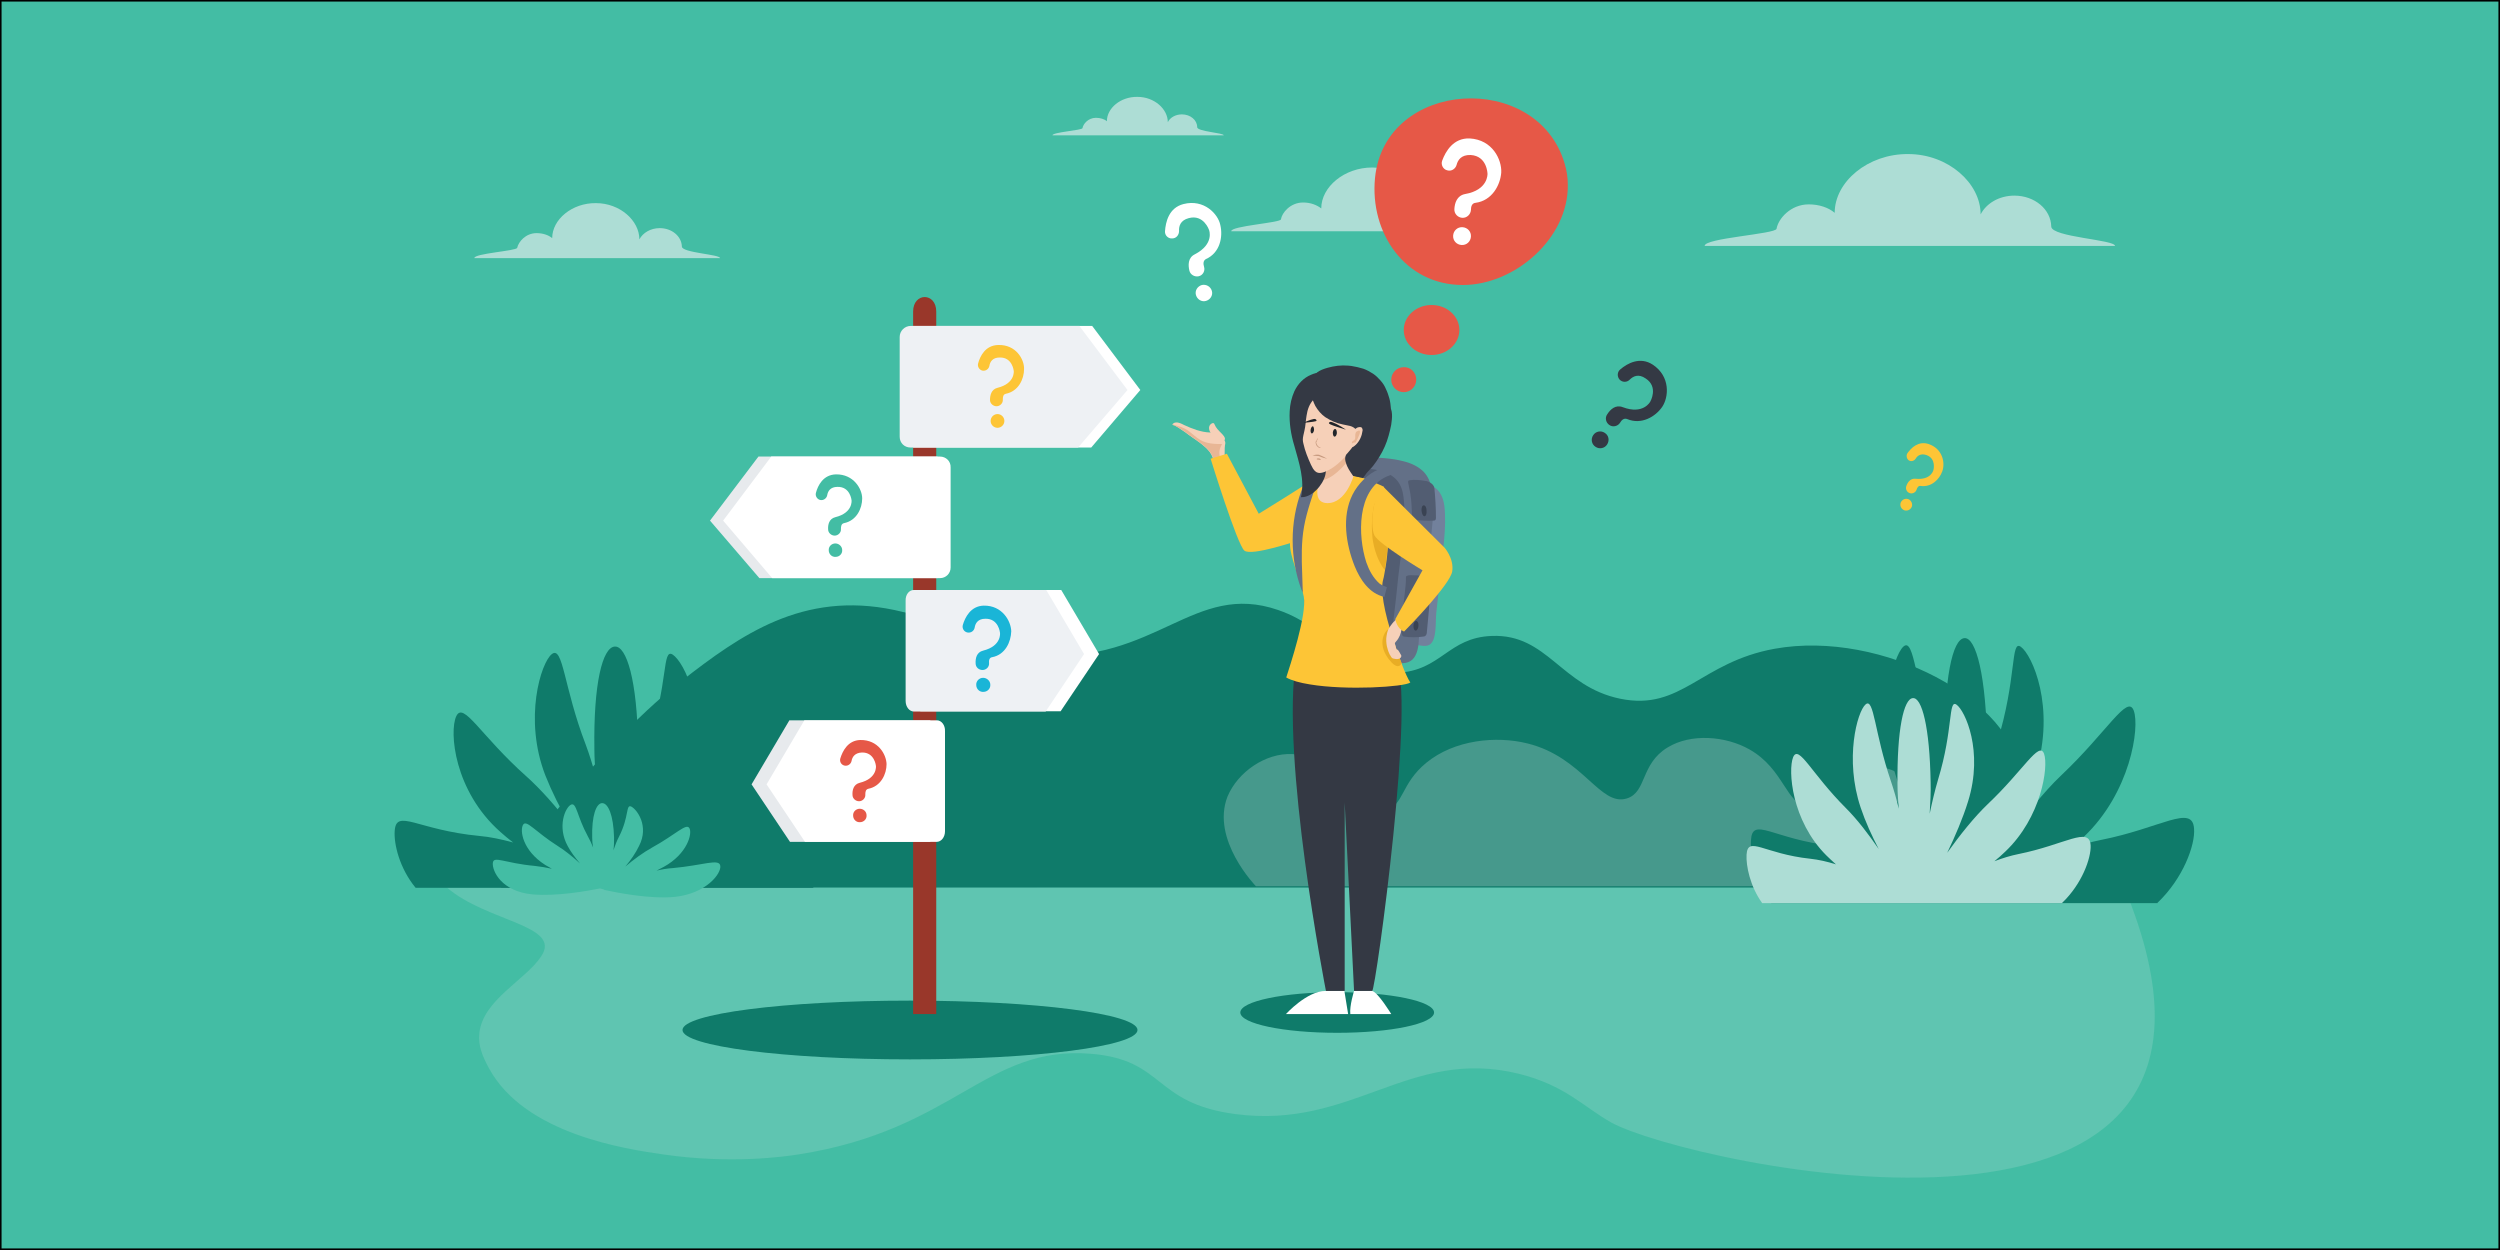
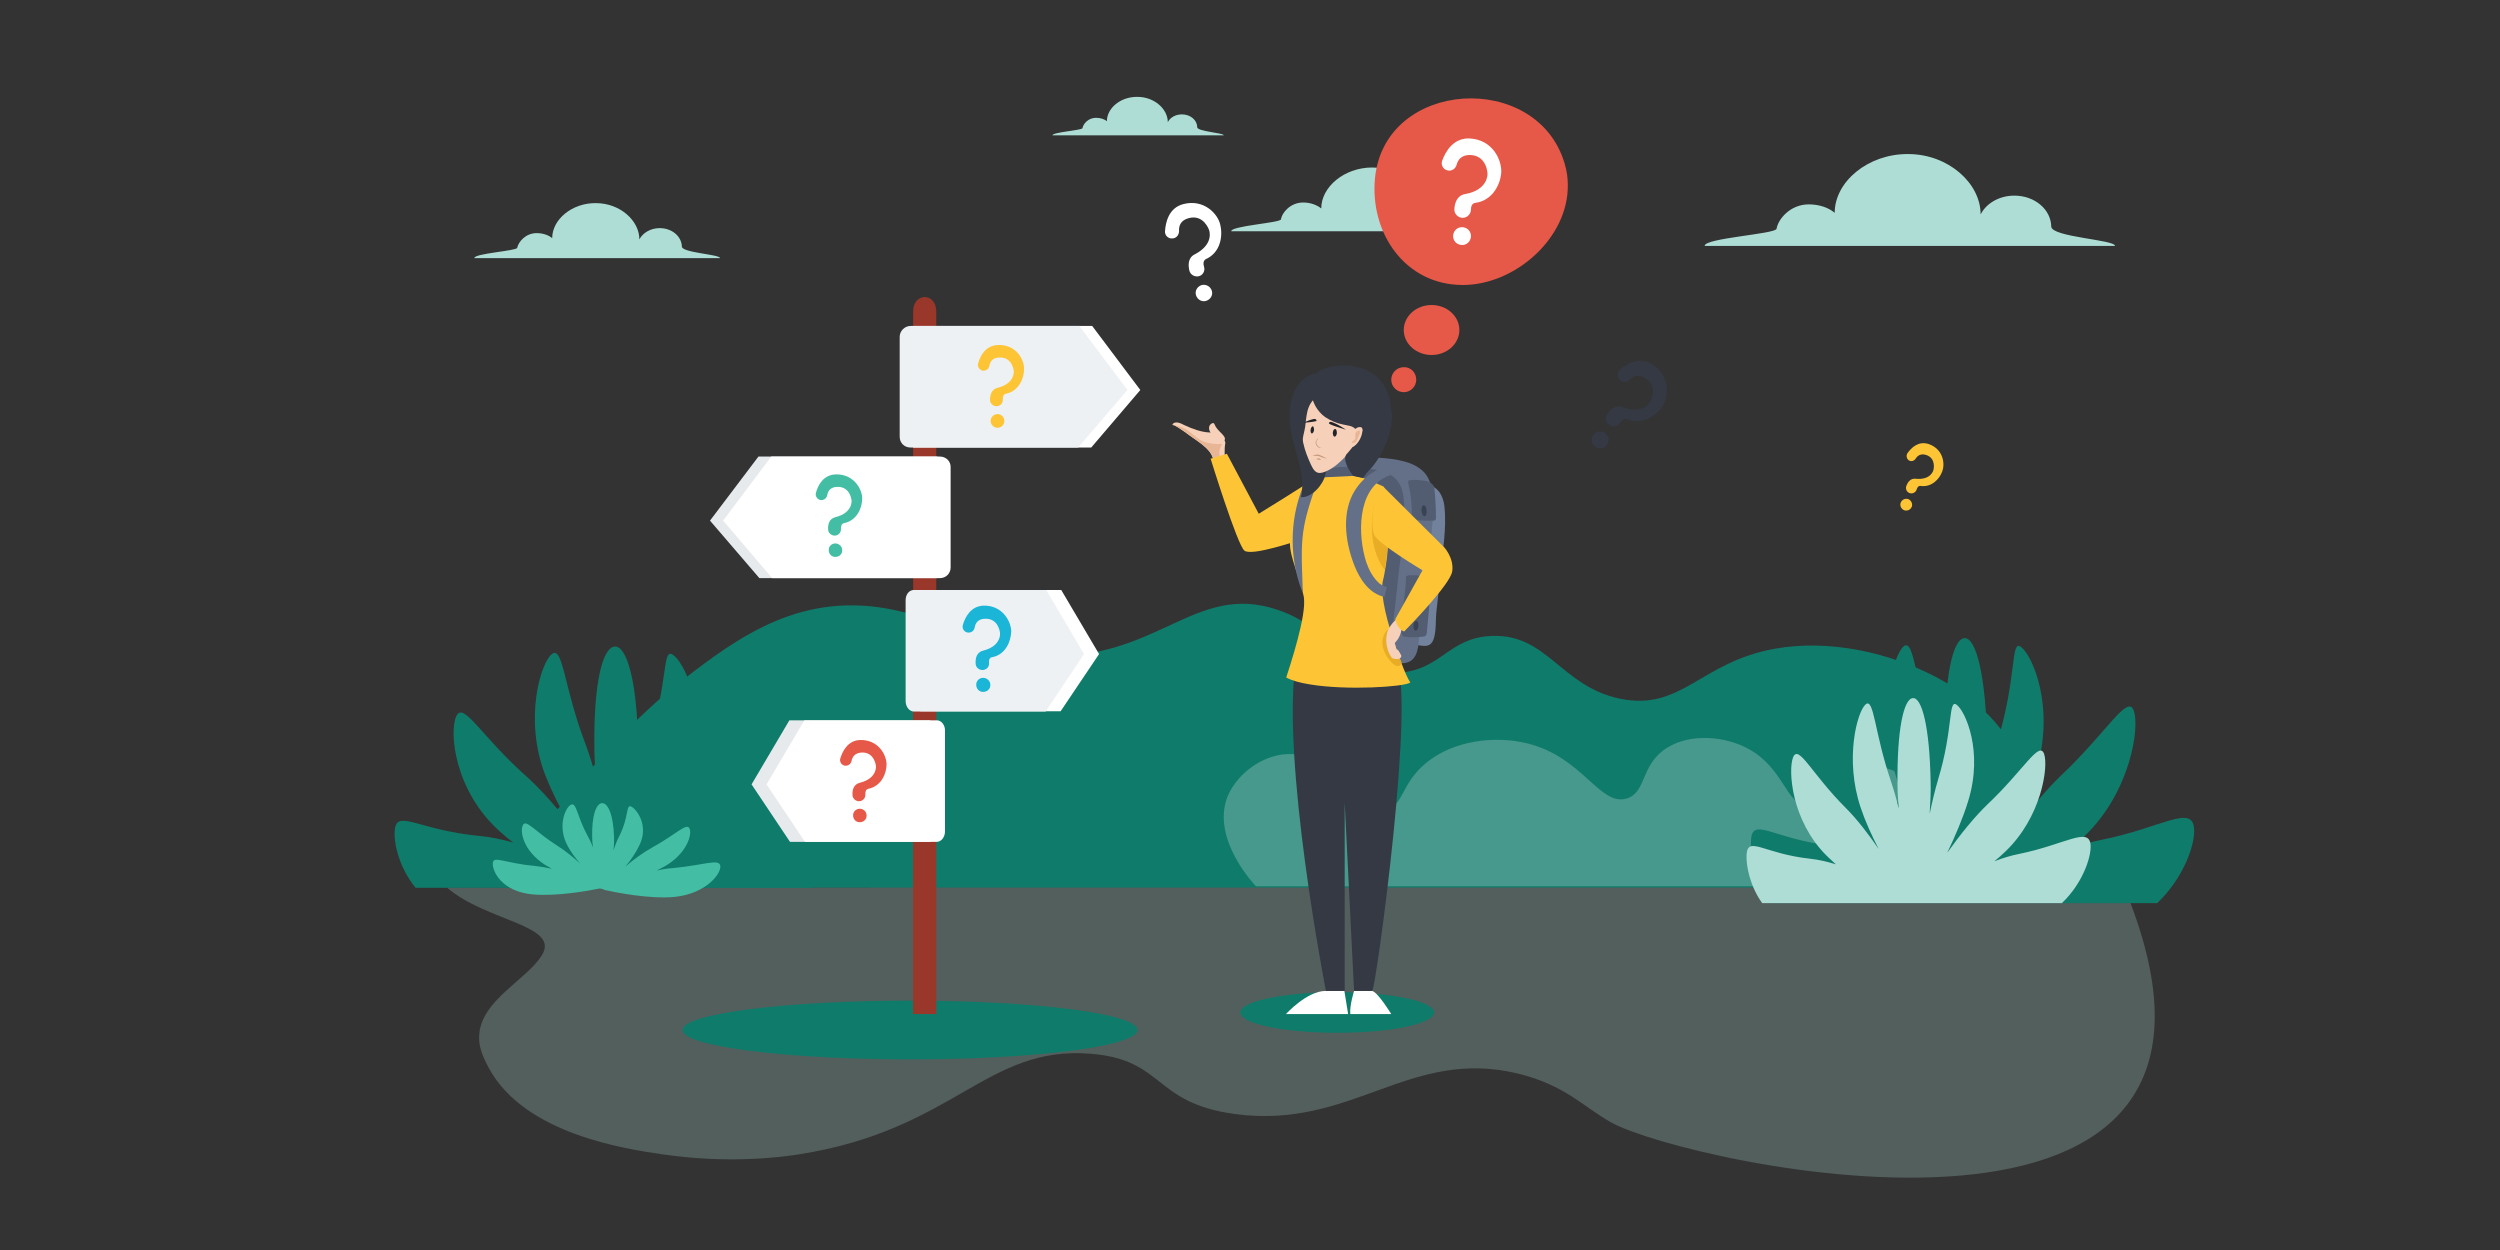
<svg xmlns="http://www.w3.org/2000/svg" version="1.1" id="Layer_1" x="0px" y="0px" viewBox="0 0 800 400" style="enable-background:new 0 0 800 400;" xml:space="preserve">
  <rect x="0" y="0" width="800" height="400" fill="#333333" stroke="none" />
  <style type="text/css">
	.st0{fill:#43BDA4;stroke:#000000;stroke-miterlimit:10;}
	.st1{opacity:0.26;fill:#ADDDD5;}
	.st2{fill:#0F7B6A;}
	.st3{fill:#ADDDD5;}
	.st4{opacity:0.23;fill:#FFFFFF;}
	.st5{fill:#43BDA4;}
	.st6{fill:#72819C;}
	.st7{fill:#637087;}
	.st8{fill:#525D72;}
	.st9{fill:#3A4353;}
	.st10{fill:#FFFFFF;}
	.st11{fill:#343944;}
	.st12{fill:#F6D0B8;}
	.st13{fill:#E8B695;}
	.st14{fill:#FDC536;}
	.st15{fill:#E8AD25;}
	.st16{fill:#21252A;}
	.st17{fill:#C79A7F;}
	.st18{fill:#E65847;}
	.st19{fill:#99372A;}
	.st20{fill:#EEF1F4;}
	.st21{fill:#E7EAED;}
	.st22{fill:#1AB5D7;}
</style>
-   <rect class="st0" width="800" height="400" />
  <path class="st1" d="M143,284c12.7,11,36.9,12,30.2,22c-5,7.6-18.6,13.9-19.8,24.5c-0.5,4.2,1.1,7.7,3.1,11.4  c11.5,21.1,43.9,25.8,55.6,27.5c21.9,3.2,39,0.7,43.5,0c49.9-7.8,59.9-34.9,93.4-32.2c23.9,1.9,19.8,15.8,46.3,19.3  c37.5,5,55.6-21.5,90.7-12.9c14.9,3.7,20.7,10.6,29.6,15.6c23.6,13.1,219.7,57.4,164-75.6l-30.8,0L143,284z" />
  <path class="st2" d="M160.3,284c0.1,0,0.2,0,0.3,0c153.8,0,307.6,0,461.4,0c24.5-17.8,24.6-32,24.4-35.6  c-1.5-24.1-44.1-47-78.5-40.8c-23.8,4.3-29.8,20-49.4,16c-19-3.9-23.3-20.8-41.1-20.1c-14.1,0.5-16.2,11.2-30.4,11.8  c-16.8,0.7-20-13.9-38-20.1c-27-9.3-38.8,17-76.6,14.6c-20.7-1.3-22.5-9.6-46.2-14.6c-29.4-6.2-49.3,8.1-68,22.6  C187.5,241.6,160.3,284,160.3,284z" />
  <path class="st3" d="M587.1,68.1c-2-1.7-5-2.7-8.3-2.7c-5.9,0-9.8,4.7-10.3,7.8c-0.3,1.7-23.3,3-23,5.5h131.3  c0.1-2-20.3-2.8-20.4-6.2c-0.1-5.5-5.3-9.9-11.8-9.9c-4.9,0-9,2.5-10.8,6c0-10-10.4-19.3-23.2-19.3  C597.7,49.2,587.1,58.2,587.1,68.1z" />
  <path class="st4" d="M401.9,283.6h124.3h83.1c9.6-7.8,11.7-20.9,6-29.5c-4.8-7.2-14.6-10.6-21.9-8.4c-8.6,2.7-9.2,12-15.1,12  c-6.6,0.1-7.3-11.6-18.5-17.9c-7.6-4.3-18.7-5.2-26.2-0.6c-8.7,5.3-6.6,14.3-13,16.3c-8.6,2.7-14-13.2-31.8-17.6  c-10-2.5-23.4-1.2-32.4,6.2c-8.2,6.7-7.2,13.8-13,15.1c-9.7,2.1-15.4-17.3-29.9-17.9c-8.5-0.4-17.4,5.7-20.7,13.6  C387.4,268.7,401.9,283.6,401.9,283.6z" />
  <ellipse class="st2" cx="291.2" cy="329.6" rx="72.8" ry="9.4" />
  <ellipse class="st2" cx="427.9" cy="324" rx="31" ry="6.5" />
  <path class="st3" d="M176.7,76.2c-1.2-1-3-1.6-5-1.6c-3.5,0-5.8,2.8-6.2,4.7c-0.2,1-13.9,1.8-13.7,3.3h78.6  c0.1-1.2-12.2-1.7-12.2-3.7c-0.1-3.3-3.2-5.9-7.1-5.9c-2.9,0-5.4,1.5-6.5,3.6c0-6-6.2-11.6-13.9-11.6  C183.1,64.9,176.7,70.2,176.7,76.2z" />
  <path class="st3" d="M422.8,66.7c-1.4-1.1-3.4-1.9-5.8-1.9c-4.1,0-6.8,3.3-7.1,5.4c-0.2,1.1-16.1,2.1-15.9,3.8h91  c0.1-1.4-14.1-1.9-14.1-4.3c-0.1-3.8-3.7-6.8-8.2-6.8c-3.4,0-6.3,1.7-7.5,4.1c0-6.9-7.2-13.4-16.1-13.4S422.8,59.8,422.8,66.7z" />
  <path class="st3" d="M354.2,38.8c-0.8-0.7-2.1-1.1-3.5-1.1c-2.5,0-4.1,2-4.3,3.3c-0.1,0.7-9.7,1.3-9.6,2.3h54.8  c0-0.8-8.5-1.2-8.5-2.6c0-2.3-2.2-4.1-4.9-4.1c-2,0-3.8,1-4.5,2.5c0-4.2-4.3-8.1-9.7-8.1C358.6,30.9,354.2,34.6,354.2,38.8z" />
  <path class="st2" d="M690.4,288.9c8.2-7.8,12.1-18.5,11.7-23.7c-0.5-8-10.6-0.2-29.9,3.6c-3.2,0.6-6.6,1.7-10,3  c1.6-1.3,3.1-2.6,4.6-4c14.9-14.1,18-35,16-40.4c-2-5.4-8.4,6.7-23.3,20.8c-5.7,5.4-11.6,13-16.7,20.2c3.3-6.7,6.5-14.2,8.7-21.4  c6.4-20.9-1.3-37.5-4.8-40c-3.4-2.5-1.2,10-7.7,30.9c-1.3,4.4-2.5,9.2-3.5,14.2c0.3-4.5,0.5-8.9,0.4-13.1  c-0.3-22.9-3.6-35.1-7.3-34.8c-3.8,0.3-6.6,13-6.3,35.9c0,3.2,0.2,6.5,0.5,9.9c-1-4-2-7.9-3.2-11.4c-6.8-20-7-34.8-10.5-31.7  c-3.4,3-8.8,22.7-2,42.7c2,5.8,4.7,11.7,7.6,17.2c-4.2-6.2-8.9-12.3-13.5-16.9c-14.3-14.3-19.6-26.5-21.8-21.1  c-2.2,5.4-0.6,26.2,13.7,40.6c1.3,1.3,2.6,2.5,4,3.7c-3.6-1.1-7.1-2-10.5-2.4c-19.3-2.1-25.9-9.7-26.3-1.7c-0.3,4.5,1.4,13.1,6.5,20  H690.4z" />
  <path class="st3" d="M659.9,288.9c6.3-6,9.3-14.3,9.1-18.4c-0.4-6.2-8.2-0.2-23.1,2.8c-2.5,0.5-5.1,1.3-7.7,2.3c1.2-1,2.4-2,3.5-3.1  c11.5-10.9,13.9-27.1,12.4-31.3c-1.6-4.2-6.5,5.2-18,16.1c-4.4,4.2-9,10-13,15.6c2.5-5.2,5-11,6.7-16.5c5-16.1-1-29-3.7-30.9  c-2.7-1.9-1,7.8-5.9,23.9c-1,3.4-1.9,7.1-2.7,11c0.2-3.5,0.4-6.9,0.3-10.1c-0.3-17.7-2.8-27.2-5.7-26.9c-2.9,0.2-5.1,10-4.9,27.8  c0,2.5,0.2,5,0.4,7.6c-0.7-3.1-1.6-6.1-2.5-8.8c-5.3-15.5-5.4-26.9-8.1-24.6c-2.7,2.3-6.8,17.5-1.6,33c1.5,4.5,3.6,9.1,5.8,13.3  c-3.3-4.8-6.9-9.5-10.5-13.1c-11.1-11.1-15.1-20.5-16.9-16.3c-1.7,4.2-0.5,20.3,10.6,31.4c1,1,2,1.9,3.1,2.9  c-2.8-0.9-5.5-1.5-8.2-1.8c-14.9-1.6-20-7.5-20.4-1.3c-0.2,3.5,1.1,10.1,5,15.5H659.9z" />
  <path class="st2" d="M260.1,284.1c8.4-7.1,12.4-16.9,12.1-21.6c-0.5-7.3-10.9-0.2-30.7,3.2c-3.3,0.6-6.8,1.5-10.2,2.8  c1.6-1.2,3.2-2.4,4.7-3.6c15.3-12.8,18.5-31.9,16.4-36.8c-2.1-4.9-8.6,6.1-23.9,18.9c-5.9,4.9-12,11.8-17.2,18.4  c3.3-6.1,6.7-12.9,8.9-19.5c6.6-19-1.4-34.1-4.9-36.4c-3.5-2.3-1.3,9.1-7.9,28.1c-1.4,4-2.6,8.4-3.6,12.9c0.3-4.1,0.5-8.1,0.4-11.9  c-0.3-20.9-3.7-32-7.5-31.7c-3.9,0.3-6.8,11.8-6.5,32.7c0,2.9,0.2,5.9,0.5,9c-1-3.6-2.1-7.2-3.3-10.4c-7-18.2-7.2-31.7-10.8-28.9  c-3.5,2.7-9.1,20.7-2.1,38.8c2.1,5.3,4.8,10.7,7.8,15.7c-4.3-5.6-9.2-11.2-13.9-15.4c-14.7-13.1-20.1-24.1-22.4-19.2  c-2.3,4.9-0.7,23.9,14.1,37c1.3,1.2,2.7,2.3,4.1,3.4c-3.7-1-7.3-1.8-10.8-2.1c-19.9-1.9-26.6-8.9-27.1-1.6  c-0.3,4.1,1.5,11.9,6.7,18.2H260.1z" />
  <path class="st5" d="M230.5,277.1c-0.3-2.5-5.4-0.2-15.3,0.7c-1.7,0.1-3.4,0.4-5.1,0.8c0.8-0.4,1.6-0.8,2.3-1.2  c7.6-4.2,9.2-10.7,8.2-12.4c-1-1.7-4.3,2-11.9,6.2c-2.9,1.6-6,3.9-8.6,6.1c1.7-2,3.3-4.3,4.4-6.6c3.3-6.4-0.7-11.7-2.5-12.6  c-1.8-0.8-0.6,3.1-3.9,9.6c-0.7,1.3-1.3,2.9-1.8,4.4c0.2-1.4,0.2-2.8,0.2-4.1c-0.2-7.2-1.9-11-3.8-11c-1.9,0-3.4,4-3.2,11.1  c0,1,0.1,2.1,0.3,3.1c-0.5-1.3-1.1-2.5-1.7-3.6c-3.5-6.4-3.6-11-5.4-10.1c-1.8,0.9-4.5,7-1,13.3c1,1.9,2.4,3.7,3.9,5.5  c-2.2-2-4.6-4-7-5.5c-7.4-4.7-10.1-8.6-11.2-6.9c-1.1,1.7-0.3,8.2,7.1,12.9c0.7,0.4,1.4,0.8,2.1,1.2c-1.8-0.4-3.7-0.7-5.4-0.9  c-9.9-0.9-13.3-3.4-13.5-0.9c-0.2,2.5,2.7,9,12.6,10c7.8,0.7,17.7-1.1,21.7-1.9c0.7,0.2,1.2,0.3,1.4,0.4c0,0,0,0.1,0,0.1s0,0,0,0  c0.1,0,0.2,0.1,0.2,0.1s0,0-0.1-0.1c3.3,0.7,14.2,3,22.5,2.2C226,285.9,230.8,279.6,230.5,277.1z M194.1,283.7c0,0,0.1,0,0.1,0  C194.2,283.7,194.1,283.7,194.1,283.7C194.1,283.7,194.1,283.7,194.1,283.7z M193.2,283.9c0,0.1,0,0.1,0.1,0.2c0,0,0,0,0,0  c0,0-0.1-0.1-0.1-0.2C193.1,283.9,193.2,283.9,193.2,283.9z" />
  <g>
    <g>
      <g>
        <g>
          <path class="st6" d="M456.8,154.9c1.5,0.5,2.9,1.3,3.9,2.7c0.8,1.2,1.3,2.7,1.5,4.3c0.8,7.1-0.6,14.8-1.3,21.8      c-0.4,4.2-0.8,8.3-1.3,12.5c-0.3,2.7,0.3,8.9-2.3,10.2c-1.2,0.6-2.9,0.1-4.1,0c-2.1-0.2-4.2-0.3-6.2-0.5c-2.4-0.2-4.9,0-6.7-2.3      c-1-1.2-1.4-2.9-1.7-4.6c-2.5-12.5-0.4-25.2,0.8-37.8c0.1-1.4,0.3-2.9,1-4.1c2.2-3.8,6.6-3.7,9.8-3.3      C452.1,154.1,454.6,154.1,456.8,154.9z" />
          <path class="st7" d="M449.1,147.6c2.5,0.6,4.8,1.7,6.5,3.4c1.4,1.5,2.2,3.4,2.5,5.4c1.5,8.8-0.8,18.4-1.8,27.2      c-0.6,5.2-1.3,10.4-2,15.6c-0.5,3.4,0.7,11.1-3.7,12.7c-1.9,0.7-4.8,0.1-6.8,0c-3.5-0.2-6.9-0.5-10.4-0.7      c-3.9-0.3-8.1-0.1-11.1-3c-1.6-1.5-2.4-3.7-3-5.8c-4.3-15.6-1.1-31.4,0.7-47.1c0.2-1.8,0.4-3.7,1.5-5.1c3.5-4.7,10.9-4.5,16.2-4      C441.2,146.5,445.4,146.6,449.1,147.6z" />
          <path class="st8" d="M457.6,154.4c0.7,0.4,1.3,1,1.4,1.8c0.3,3.1,0.5,6.3,0.5,9.4c0,0.3,0,0.6-0.2,0.8c-0.2,0.2-0.4,0.2-0.6,0.2      c-2.1,0.1-4.2,0-6.3-0.3c-0.2,0-0.4-0.1-0.5-0.2c-0.1-0.1-0.1-0.4-0.1-0.5c0-2.6-0.1-5.2-0.5-7.7c-0.2-1.2-0.5-2.3-0.7-3.5      c0-0.1,0-0.2,0-0.4c0.1-0.2,0.2-0.3,0.4-0.3c1.5-0.3,3.5-0.1,5.1,0.2C456.5,153.9,457.1,154.1,457.6,154.4z" />
          <path class="st9" d="M456.5,163.4c0.1,1-0.2,1.8-0.7,1.8c-0.4,0-0.8-0.7-0.9-1.7c-0.1-1,0.2-1.8,0.7-1.8      C456.1,161.7,456.5,162.4,456.5,163.4z" />
          <path class="st8" d="M456.8,185c0.7,0.5,1.1,1.4,1,2.8c-0.3,4.8-0.7,9.6-1.2,14.4c0,0.4-0.1,0.9-0.4,1.2      c-0.2,0.2-0.4,0.3-0.7,0.3c-2.1,0.3-4.3,0.3-6.3,0c-1.7-0.3-0.2-7.8-0.2-8.9c0.2-3.3,0.9-6.6,0.9-9.9c0-0.2,0-0.4,0.1-0.5      c0.2-0.2,0.6-0.2,0.8-0.3c0.6-0.1,1.3,0,1.9,0C453.9,184.1,455.7,184.2,456.8,185z" />
          <path class="st9" d="M453.9,200.2c0,0.8-0.4,1.6-0.9,1.6c-0.4,0-0.7-0.6-0.7-1.5c0-0.8,0.4-1.6,0.9-1.6      C453.6,198.7,454,199.3,453.9,200.2z" />
          <path class="st8" d="M442.2,150.8c1.9,0.6,3.7,1.5,5,3.1c1.1,1.4,1.7,3.2,1.9,5c1.1,8.2-0.7,17.1-1.6,25.2      c-0.5,4.8-1,9.6-1.6,14.4c-0.4,3.1,0.5,10.3-2.9,11.8c-1.5,0.7-3.7,0.1-5.3,0c-2.7-0.2-5.4-0.4-8-0.6c-3-0.2-6.3-0.1-8.6-2.7      c-1.3-1.4-1.8-3.4-2.3-5.3c-3.3-14.4-0.7-29.1,0.8-43.6c0.2-1.7,0.4-3.4,1.2-4.7c2.8-4.3,8.4-4.2,12.6-3.8      C436,149.8,439.3,149.9,442.2,150.8z" />
        </g>
        <g>
          <path class="st10" d="M431.4,324.5h-19.9c0,0,6.7-7.4,12.7-7.4h6L431.4,324.5z" />
          <path class="st10" d="M445.2,324.5h-13.1c-0.3-2.6,1.2-7.4,1.2-7.4h5.8C441,317.6,445.2,324.5,445.2,324.5z" />
          <path class="st11" d="M439.1,317.1h-5.8l-3-60.3v60.3h-6c0,0-14.7-75-9.5-106.2l23.8,0.5l7.8,0.2      C453.6,219.3,440.2,317.1,439.1,317.1z" />
          <g>
            <path class="st12" d="M392,142.4c-0.1,0.6-0.1,1.3-0.1,1.9c0,0.7,0,1.4-0.1,2.1c-0.3,0.1-0.7,0.3-1.2,0.5       c-0.9,0.3-1.9,0.5-2.2,0.1c-0.2-0.2-0.3-0.5-0.4-0.7c-0.4-1.2-1.2-2.1-2.1-3c-1.8-1.7-4-3-6-4.5c-0.3-0.3-0.7-0.5-1.1-0.8       c-0.6-0.4-1.2-0.8-1.8-1.2c-0.3-0.2-0.6-0.3-0.9-0.5c-0.2-0.2-0.6-0.2-0.8-0.3c0,0-0.1,0-0.1-0.1c0,0,0-0.1,0-0.1c0,0,0,0,0,0       c0.2-0.4,0.7-0.6,1.1-0.6c0.9-0.1,1.8,0.4,2.6,0.8c2.6,1.2,5.4,2.3,8.3,2.4c1.4,0.1,3.1,0,4,1.1c0.4,0.4,0.6,1,0.7,1.5       C392.2,141.6,392.1,142,392,142.4z" />
            <path class="st13" d="M390.5,146.4c0.1,0.2,0.1,0.3,0.2,0.5c-0.9,0.3-1.9,0.5-2.2,0.1c-0.2-0.2-0.3-0.5-0.4-0.7       c-0.4-1.2-1.2-2.1-2.1-3c-1.8-1.7-4-3-6-4.5c-0.3-0.3-0.7-0.5-1.1-0.8c-0.6-0.4-1.2-0.8-1.8-1.2c-0.3-0.2-0.6-0.3-0.9-0.5       c-0.2-0.2-0.6-0.2-0.8-0.3c0,0-0.1,0-0.1-0.1c0,0,0-0.1,0-0.1c0,0,0,0,0,0c0,0,0,0,0,0c1.2,0.5,2.6,0.7,3.7,1.3       c0.6,0.3,1.1,0.6,1.6,1c1.2,0.9,2.2,1.9,3.5,2.7c2.1,1.2,4.6,1.3,7,1.3C390.2,143.4,389.9,145.1,390.5,146.4z" />
            <path class="st12" d="M388.7,135.9c-0.1-0.2-0.2-0.5-0.4-0.5c-0.1,0-0.2,0-0.3,0c-0.6,0.2-1,0.7-1.1,1.3       c-0.1,0.8,0.3,1.7,0.9,2.3c0.4,0.5,1,1.1,1.6,1.3c0.2,0.1,0.3,0.1,0.5,0.2c0.6,0.3,1,0.4,1.8,0.3c0.1,0,0.2-0.1,0.2-0.1       c0.4-0.6-0.7-1.7-1.1-2.1C389.9,137.7,389.1,136.9,388.7,135.9z" />
            <path class="st14" d="M419.7,153.8l-4.1,19.1c0,0-15.1,5.2-17.4,3.3c-2.3-1.9-10.8-29.4-10.8-29.4l0.9-0.3l4.3-1.3l10.2,19.2       l7.9-4.9L419.7,153.8z" />
          </g>
          <path class="st14" d="M451.3,218.4c-1.8,1.4-20.3,2.6-32.2,0.6c-3.1-0.5-5.7-1.2-7.5-2.2c1.1-3.5,6.7-20.2,5.6-25.9      c-1.1-5.8-4.6-12.8-4.4-17.2c0.2-4.4,7.2-20.8,7.2-20.8l0.5,0l12.3-0.6l0.4,0l2.9,0.6c0,0,0.1,0,0.2,0.1      c0.9,0.4,5.6,2.2,6.4,2.7c0.6,0.5,2,7.8,1.5,17.5c-0.1,2.9-0.4,6.1-1,9.3c-0.2,1-0.3,2-0.6,3c-0.3,1.1-0.4,2.7-0.2,4.6      c0,0,0,0.1,0,0.1c0.3,3.2,1.2,7.1,2.4,11.1c1.1,3.9,2.5,7.8,3.7,11C449.6,215.2,450.6,217.4,451.3,218.4z" />
          <path class="st15" d="M448.5,212.2L448.5,212.2c-0.1,0.3-0.3,0.6-0.6,0.8c-0.8,0.5-1.8-0.2-2.5-0.9c-1.5-1.6-2.8-3.6-3-5.8      c-0.1-1,0-2,0.4-3c0.3-0.7,0.8-1.7,1.6-2c0.1-0.1,0.3-0.1,0.4-0.1C445.9,205.2,447.2,209.1,448.5,212.2z" />
          <path class="st15" d="M444.1,173.1c-0.1,2.9-0.4,6.1-1,9.3c-2.2-2.9-3.4-6.5-3.9-10.2c-0.1-1.2-0.2-2.4-0.2-3.6      c0-2.1,0.2-4.3,0.6-6.4c0.1-0.7,0.4-1.2,0.7-1.9c0.2-0.4,0.4-0.8,0.6-1.2c0.1-0.2,0.3-0.4,0.5-0.5c0.1-0.1,0.4-0.3,0.4-0.4      c-1.4,3.9,0,8.2,1.4,12.1C443.5,171.3,443.8,172.2,444.1,173.1z" />
          <path class="st7" d="M416.9,189.8c-0.1-2.1-0.1-4.1-0.2-6.2c-0.2-4.9-0.3-10.1,0.6-15.1c0.9-5.1,2.8-10,4.3-14.9      c0.1-0.4,0.2-0.9-0.1-1.2c-0.2-0.1-0.4-0.1-0.7-0.1c-0.9,0.1-2.2,0.6-2.8,1.3c-0.3,0.4-0.5,0.9-0.7,1.4      c-0.3,0.6-0.5,1.3-0.8,1.9c-3.8,10.2-3.8,21.7,0,31.9C416.7,189.1,416.8,189.5,416.9,189.8z" />
          <g>
-             <path class="st12" d="M433.2,152.1c0,0-2.4,9-8.5,8.9c-4-0.1-3.4-4.3-2.5-7.2c0.5-1.5,1-2.7,1-2.7s1.7-1.8,1.4-4.2v0l0,0       l6.9-1.7c-0.1,0.6-0.1,1.3-0.1,2C431.8,149.4,432.7,151.9,433.2,152.1z" />
-             <path class="st13" d="M431.6,147.1c-0.4,0.5-0.8,1-1.1,1.4c-0.7,0.8-1.6,1.7-2.5,2.5c-1.7,1.5-3.7,2.7-5.7,2.8       c0.5-1.5,1-2.7,1-2.7s1.7-1.8,1.4-4.2c0,0,0,0,0,0l6.9-1.7C431.5,145.7,431.5,146.4,431.6,147.1z" />
            <g>
              <path class="st11" d="M414.2,125.2c-0.9,2-1.4,4.2-1.5,6.4c-0.2,3.7,0.4,7.5,1.5,11.1c1.5,5.4,3.4,11,2.1,16.4        c3.4,0.2,7-3.8,7.8-7.1c0.7-3.3,0.1-5.7-0.3-9c-0.3-2.2-1.5-4.6-1.5-6.8c0-1.1,0-2.2,0.1-3.3c0-0.4-0.1-0.7-0.1-1        c0-0.4,0.1-0.7,0.2-1.1c0.5-1.4,1.1-2.9,1.4-4.4c0.3-1.3,0.5-2.8,0.3-4.1c-0.1-0.9-0.4-2.7-1.4-3c-1-0.2-2.3,0.2-3.2,0.6        C417.1,120.9,415.3,122.9,414.2,125.2z" />
              <path class="st12" d="M436.2,137.4c-0.6,3.3-2.5,5.3-4.7,7.7c-2.2,2.3-4.6,4.8-7.6,5.9c-0.8,0.3-1.7,0.5-2.4,0.2        c-0.2-0.1-0.4-0.2-0.5-0.3c-0.7-0.5-1.1-1.4-1.5-2.2c-1-2.2-1.9-4.4-2.4-6.7c-0.1-0.4-0.2-0.8-0.2-1.3c0-0.9,0.3-1.8,0.5-2.8        c0.4-1.6,0.4-3.2,0.7-4.9c0.3-2,0.9-3.8,2.4-5.3c1.4-1.5,3.5-2.2,5.6-2.4c1.1-0.1,2.3-0.1,3.3,0.1        C434.6,126.4,437.1,132.5,436.2,137.4z" />
              <g>
                <path class="st16" d="M427.8,138.6c-0.1,0.7-0.4,1.2-0.8,1.1c-0.3,0-0.5-0.6-0.5-1.3c0.1-0.7,0.4-1.2,0.8-1.1         C427.6,137.3,427.8,137.9,427.8,138.6z" />
                <path class="st16" d="M420.5,137.6c-0.1,0.6-0.4,1.1-0.7,1.1c-0.3,0-0.5-0.6-0.4-1.2c0.1-0.6,0.4-1.1,0.7-1.1         C420.3,136.4,420.5,137,420.5,137.6z" />
                <path class="st16" d="M417.1,135.3c1.6-0.8,3.4-1.4,3.8-1.2s0.6,0.6,0.1,0.7C420.5,135,417.1,135.3,417.1,135.3z" />
                <path class="st16" d="M430.7,137.5c-2-1.4-4.4-2.6-5-2.5c-0.6,0.2-0.6,0.5,0,0.8C426.4,136.2,430.7,137.5,430.7,137.5z" />
                <path class="st17" d="M421.8,140.1c-0.1,0.4-0.3,0.7-0.4,1c0,0.1-0.1,0.2-0.1,0.2c0,0.1,0,0.1-0.1,0.2c0,0.1,0,0.3,0.1,0.5         c0.1,0.3,0.3,0.6,0.5,0.8c0.2,0.2,0.5,0.4,0.9,0.5c-0.4,0.1-0.7,0-1-0.3c-0.3-0.2-0.5-0.5-0.6-0.9c-0.1-0.2-0.1-0.4-0.1-0.6         c0-0.1,0-0.2,0.1-0.3c0.1-0.1,0.1-0.1,0.2-0.2C421.3,140.6,421.6,140.4,421.8,140.1z" />
                <path class="st17" d="M420,145.9c0.4-0.2,0.8-0.4,1.2-0.4c0.2,0,0.4,0,0.7,0c0.2,0,0.4,0.1,0.6,0.2c0.4,0.2,0.8,0.3,1.1,0.5         c0.4,0.2,0.7,0.4,1.1,0.6c-0.4-0.1-0.8-0.2-1.2-0.3c-0.4-0.1-0.8-0.3-1.1-0.4c-0.4-0.2-0.7-0.2-1.1-0.2         C420.8,145.8,420.4,145.9,420,145.9z" />
                <path class="st17" d="M421.3,146.9c0.2-0.2,0.5-0.3,0.7-0.2c0.3,0,0.5,0.1,0.7,0.4c-0.3,0.1-0.5,0.1-0.7,0         C421.7,147.1,421.5,147.1,421.3,146.9z" />
              </g>
              <path class="st11" d="M445.4,134.2c-0.1,1.2-0.3,2.4-0.6,3.5c-0.3,1.2-0.6,2.4-1,3.5c-0.4,1.1-0.9,2.3-1.5,3.4        c-0.6,1.1-1.2,2.1-1.9,3.1c-0.6,0.9-1.3,1.8-2.1,2.6c-0.3,0.4-0.7,0.7-1,1.1c-0.3,0.5-0.7,0.9-1,1.4c-0.1,0.1-0.1,0.1-0.2,0.2        c-0.1,0-0.2-0.1-0.2-0.1l-2.9-0.6c0,0-1.5-2.1-1.9-3.1c-0.4-1-0.9-2.2-0.5-3.3c0.1-0.4,0.4-0.7,0.7-1c0.6-0.7,1.3-1.5,1.8-2.3        c0.5-0.7,1-1.5,1.2-2.4c0.2-0.9,0.2-1.9-0.3-2.6c-0.5-0.7-1.2-1.1-2-1.3c-0.8-0.2-1.6-0.3-2.4-0.5c-2-0.4-3.8-1.2-5.5-2.3        c-1.3-0.9-2.4-2.2-3.2-3.6c-0.6-1.2-1.1-2.5-1.3-3.8c-0.2-1.3-0.2-2.6,0.1-3.9c0.5-2.8,2.6-3.8,5.1-4.5        c2.1-0.6,4.4-0.9,6.6-0.7c0.3,0,0.7,0.1,1,0.1c1.3,0.2,2.6,0.5,3.9,0.9c1.1,0.4,2.2,1,3.1,1.6c0.9,0.6,1.7,1.4,2.4,2.2        c0.7,0.8,1.3,1.7,1.7,2.7c0.5,1,0.8,2,1.1,3c0.3,1.1,0.4,2.2,0.5,3.3C445.5,131.9,445.5,133.1,445.4,134.2z" />
              <g>
                <path class="st12" d="M435.8,136.9c0.2,0.3,0.3,0.7,0.2,1c-0.2,1.6-0.9,3.2-2.1,4.4c-0.3,0.3-0.6,0.5-0.9,0.7         c-0.4,0.1-0.8,0.1-1.1-0.2c-0.4-0.4-0.3-1.1-0.1-1.7c0.3-0.9,0.6-1.9,1-2.8c0.3-0.7,0.9-1.1,1.6-1.5         C434.8,136.7,435.5,136.5,435.8,136.9z" />
                <path class="st13" d="M435.2,138.2c0,0.3-0.1,0.6-0.2,0.9c-0.3,0.8-0.7,1.6-1.1,2.3c0,0.1-0.1,0.1-0.1,0.2         c-0.1,0-0.2,0-0.2,0c-0.4,0-0.8,0.1-1,0.4c0-0.3,0-0.6,0.2-0.8c0.1-0.1,0.3-0.2,0.5-0.3c0.6-0.5,0.3-1.3,0.4-1.9         c0-0.2,0.1-0.5,0.2-0.7c0.1-0.2,0.4-0.3,0.6-0.4c0.2-0.1,0.4-0.2,0.6-0.1C435.1,137.8,435.2,138,435.2,138.2z" />
              </g>
            </g>
          </g>
          <g>
            <path class="st12" d="M448.5,200.6c0,0.1,0,0.2,0,0.3c0,0.1,0,0.2,0,0.4c-0.2,1.4-0.7,2.8-1.7,3.9c-0.1,0.2-0.3,0.3-0.4,0.5       c-0.1,0.2,0,0.5,0.1,0.7c0.1,0.4,0.2,0.8,0.3,1.2c0,0.1,0,0.1,0.1,0.2c0.1,0.1,0.2,0,0.3,0.1c0.1,0,0.2,0.2,0.3,0.3       c0.2,0.3,0.4,0.6,0.6,1c0.2,0.3,0.4,0.6,0.3,0.9c0,0,0,0,0,0c-0.1,0.5-0.7,0.8-1.3,0.8c-0.3,0-0.6,0-0.9-0.1       c-0.2,0-0.6-0.1-0.8-0.3c-0.2-0.2-0.3-0.4-0.4-0.6c-0.2-0.2-0.3-0.5-0.4-0.7c-0.4-0.8-0.6-1.6-0.8-2.4       c-0.2-1.1-0.3-2.2-0.1-3.3c0.1-0.6,0.2-1.2,0.4-1.7c0.1-0.2,0.1-0.3,0.2-0.5c0.4-0.7,0.9-1.4,1.4-2c0.3-0.3,0.6-0.6,0.9-0.9       c0.1-0.1,0.3-0.3,0.4-0.4c0.1,0,0.1-0.1,0.2,0c0.1,0,0.2,0.2,0.3,0.3c0.1,0.2,0.2,0.3,0.3,0.5       C448,199.4,448.5,199.9,448.5,200.6z" />
            <path class="st14" d="M464.7,182.9c-0.7,4.1-13.6,17.4-15.2,19c-0.1,0.1-0.2,0.2-0.2,0.2c-2.4-1-2.8-4-2.8-4l8.7-15.6       c0,0-14-8.4-15.4-11.2c-0.8-1.6-0.9-5.8-0.1-9.6c0.6-2.5,1.5-4.9,2.9-6l19.4,19.3C462,174.9,465.4,178.6,464.7,182.9z" />
          </g>
        </g>
        <path class="st7" d="M432.8,158.3c-3.5,7-2.1,15.9,0.7,22.9c1.7,4.2,4.7,8.8,9.5,9.8c0,0,0.8-3.1,0.8-3.1s-1.7-0.6-2.4-1.2     c-2-1.8-3.3-4.2-4.2-6.8c-2.7-8.4-3.1-23,6.5-27.4c0.4-0.2,0.9-0.3,1.3-0.5c0.2-0.1,0.4-0.2,0.7-0.2c0.2-0.1,0.4-0.2,0.6-0.2     c-1-0.5-2-0.9-3-1.4c-0.3-0.1-0.5-0.2-0.8-0.3c-0.4-0.1-0.9,0.1-1.3,0.3C437.7,151.6,434.5,154.9,432.8,158.3z" />
      </g>
      <g>
        <path class="st18" d="M501.7,59.2c0.2,17-16.9,32-33.6,32c-18.5,0-29.8-16.7-28.1-34.2c3.1-31.8,52-34.5,60.7-4.6     C501.4,54.7,501.7,57,501.7,59.2z" />
        <g>
          <path class="st10" d="M470.3,44.3c-5.2-0.2-7.7,4.1-8.8,7.1c-0.5,1.3,0.3,2.8,1.6,3.1c1.3,0.4,2.6-0.4,3-1.7      c0.4-1.6,1.5-3.3,4.5-3.2c5.3,0.3,5.4,6,5.4,6s0.3,5.2-7.2,6.5c-2.6,0.5-3.3,2.9-3.4,4.8c-0.1,1.5,1.1,2.7,2.5,2.8      c1.5,0.1,2.7-1.1,2.8-2.5c0-1.1,0.3-2.2,1.5-2.3c5.2-0.7,7.9-5.6,8.2-9.7C480.6,51.1,477.6,44.7,470.3,44.3z" />
          <path class="st10" d="M468,72.7c-1.6-0.1-2.9,1.1-3,2.7c-0.1,1.6,1.1,2.9,2.7,3c1.6,0.1,2.9-1.1,3-2.7      C470.8,74.1,469.6,72.8,468,72.7z" />
        </g>
        <ellipse class="st18" cx="458.1" cy="105.6" rx="8.9" ry="8" />
        <path class="st18" d="M453.2,121.5c0,2.2-1.8,4-4,4c-2.2,0-4-1.8-4-4c0-2.2,1.8-4,4-4C451.4,117.4,453.2,119.2,453.2,121.5z" />
      </g>
    </g>
    <g>
      <g>
        <g>
          <path class="st19" d="M299.6,324.5h-7.4V99.7c0-6.2,7.4-6.2,7.4,0V324.5z" />
        </g>
        <g>
          <polygon class="st10" points="292.2,104.3 349.5,104.3 364.9,124.8 349.2,143.2 292.2,143.2     " />
          <path class="st20" d="M291.4,104.3h54l15.4,20.5L345,143.2h-53.7c-1.9,0-3.4-1.5-3.4-3.4v-32      C287.9,105.9,289.5,104.3,291.4,104.3z" />
        </g>
        <g>
          <polygon class="st21" points="300,146.1 242.7,146.1 227.2,166.6 243,185 300,185     " />
          <path class="st10" d="M300.8,146.1h-54l-15.4,20.5l15.7,18.4h53.7c1.9,0,3.4-1.5,3.4-3.4v-32      C304.3,147.6,302.7,146.1,300.8,146.1z" />
        </g>
        <g>
          <polygon class="st10" points="294.5,188.8 339.6,188.8 351.7,209.3 339.4,227.6 294.5,227.6     " />
          <path class="st20" d="M292.4,188.8h42.4l12.1,20.5l-12.3,18.4h-42.1c-1.5,0-2.7-1.5-2.7-3.4v-32      C289.7,190.3,290.9,188.8,292.4,188.8z" />
        </g>
        <g>
          <polygon class="st21" points="297.7,230.5 252.6,230.5 240.5,251 252.8,269.4 297.7,269.4     " />
          <path class="st10" d="M299.8,230.5h-42.4L245.3,251l12.3,18.4h42.1c1.5,0,2.7-1.5,2.7-3.4v-32      C302.5,232.1,301.3,230.5,299.8,230.5z" />
        </g>
      </g>
      <g>
        <path class="st14" d="M319.4,110.4c-4.1,0.1-5.8,3.6-6.4,5.9c-0.3,1,0.4,2.1,1.4,2.3c1,0.2,2-0.5,2.2-1.5c0.2-1.3,1-2.7,3.3-2.7     c4.1-0.1,4.5,4.3,4.5,4.3s0.5,4-5.2,5.4c-2,0.5-2.4,2.4-2.4,3.9c0,1.1,1,2,2.1,2c1.1,0,2.1-1,2-2.1c0-0.9,0.1-1.7,1-1.9     c4-0.8,5.8-4.7,5.8-7.9C327.8,115,325.1,110.2,319.4,110.4z" />
        <path class="st14" d="M319.2,132.5c-1.2,0-2.2,1-2.2,2.2c0,1.2,1,2.2,2.2,2.2c1.2,0,2.2-1,2.2-2.2S320.4,132.5,319.2,132.5z" />
      </g>
      <g>
        <path class="st5" d="M267.5,151.8c-4.1,0.1-5.8,3.6-6.4,5.9c-0.3,1,0.4,2.1,1.4,2.3c1,0.2,2-0.5,2.2-1.5c0.2-1.3,1-2.7,3.3-2.7     c4.1-0.1,4.5,4.3,4.5,4.3s0.5,4-5.2,5.4c-2,0.5-2.4,2.4-2.3,3.9c0,1.1,1,2,2.1,2c1.1,0,2.1-1,2-2.1c0-0.9,0.1-1.7,1-1.9     c4-0.8,5.8-4.7,5.8-7.9C275.9,156.5,273.2,151.7,267.5,151.8z" />
        <path class="st5" d="M267.3,173.9c-1.2,0-2.2,1-2.1,2.2c0,1.2,1,2.2,2.2,2.1c1.2,0,2.2-1,2.1-2.2     C269.5,174.9,268.5,173.9,267.3,173.9z" />
      </g>
      <g>
        <path class="st22" d="M314.8,193.8c-4.2,0.1-6,3.8-6.7,6.2c-0.3,1.1,0.4,2.2,1.5,2.4c1.1,0.2,2.1-0.5,2.3-1.6     c0.2-1.3,1-2.8,3.4-2.8c4.3-0.1,4.7,4.5,4.7,4.5s0.6,4.2-5.4,5.7c-2.1,0.5-2.5,2.5-2.4,4.1c0,1.2,1,2.1,2.2,2.1     c1.2,0,2.2-1,2.1-2.2c-0.1-0.9,0.1-1.8,1-1.9c4.2-0.8,6-4.9,6.1-8.3C323.5,198.7,320.7,193.7,314.8,193.8z" />
        <path class="st22" d="M314.6,216.9c-1.3,0-2.3,1.1-2.2,2.3c0,1.3,1.1,2.3,2.3,2.2c1.3,0,2.3-1.1,2.2-2.3     C316.9,217.9,315.8,216.9,314.6,216.9z" />
      </g>
      <g>
        <path class="st18" d="M275.3,236.8c-4,0.1-5.7,3.6-6.4,5.9c-0.3,1,0.3,2.1,1.4,2.3c1,0.2,2-0.5,2.2-1.5c0.2-1.2,1-2.6,3.3-2.7     c4.1-0.1,4.5,4.3,4.5,4.3s0.5,4-5.2,5.4c-2,0.5-2.4,2.4-2.3,3.9c0,1.1,1,2,2.1,2c1.1,0,2.1-1,2-2.1c0-0.9,0.1-1.7,1-1.9     c4-0.8,5.8-4.7,5.8-7.9C283.6,241.4,281,236.7,275.3,236.8z" />
        <path class="st18" d="M275.1,258.8c-1.2,0-2.2,1-2.1,2.2c0,1.2,1,2.2,2.2,2.1c1.2,0,2.2-1,2.1-2.2     C277.3,259.7,276.3,258.8,275.1,258.8z" />
      </g>
    </g>
    <g>
      <path class="st10" d="M378.7,65.3c-4.7,1.2-5.7,5.8-5.9,8.7c-0.1,1.3,1,2.4,2.3,2.3c1.3,0,2.2-1.1,2.2-2.4    c-0.1-1.5,0.4-3.4,3.1-4.1c4.8-1.3,6.5,3.8,6.5,3.8s1.8,4.5-4.6,7.8c-2.2,1.1-2.1,3.5-1.7,5.2c0.3,1.3,1.7,2.1,3,1.8    c1.3-0.3,2.1-1.7,1.7-3c-0.3-1-0.3-2,0.6-2.5c4.5-2,5.5-7.1,4.6-10.9C389.8,68.5,385.3,63.6,378.7,65.3z" />
      <path class="st10" d="M384.6,91.2c-1.4,0.4-2.3,1.8-1.9,3.2c0.4,1.4,1.8,2.3,3.2,1.9c1.4-0.4,2.3-1.8,1.9-3.2    C387.4,91.7,386,90.9,384.6,91.2z" />
    </g>
    <g>
      <path class="st11" d="M528.9,116.7c-4.1-2.7-8.2-0.4-10.4,1.5c-1,0.8-1.1,2.3-0.2,3.3c0.9,0.9,2.3,0.9,3.2,0    c1.1-1.1,2.8-2,5.1-0.4c4.2,2.7,1.5,7.4,1.5,7.4s-2.2,4.3-8.8,1.8c-2.3-0.9-4,0.7-5,2.3c-0.8,1.1-0.4,2.7,0.7,3.4    c1.1,0.8,2.7,0.4,3.4-0.7c0.5-0.9,1.3-1.6,2.3-1.2c4.5,1.9,9-0.7,11.2-3.9C534,127.1,534.6,120.5,528.9,116.7z" />
      <path class="st11" d="M513.5,138.5c-1.2-0.8-2.9-0.5-3.7,0.8c-0.8,1.2-0.5,2.9,0.8,3.7c1.2,0.8,2.9,0.5,3.7-0.8    C515.1,140.9,514.8,139.3,513.5,138.5z" />
    </g>
    <g>
      <path class="st14" d="M617.2,142.1c-3.3-1.1-5.6,1.2-6.8,2.9c-0.5,0.7-0.3,1.8,0.4,2.3c0.8,0.5,1.7,0.2,2.2-0.5    c0.5-0.9,1.6-1.8,3.4-1.2c3.3,1.1,2.3,4.8,2.3,4.8s-0.7,3.3-5.7,2.8c-1.7-0.2-2.6,1.2-3,2.4c-0.3,0.9,0.2,1.9,1.1,2.2    c0.9,0.3,1.9-0.2,2.2-1.1c0.2-0.7,0.6-1.3,1.3-1.2c3.4,0.5,6-2.1,6.9-4.6C622.5,148.3,621.8,143.7,617.2,142.1z" />
      <path class="st14" d="M610.6,159.7c-1-0.3-2,0.2-2.4,1.2c-0.3,1,0.2,2,1.2,2.4c1,0.3,2-0.2,2.4-1.2    C612.1,161.1,611.5,160,610.6,159.7z" />
    </g>
  </g>
</svg>